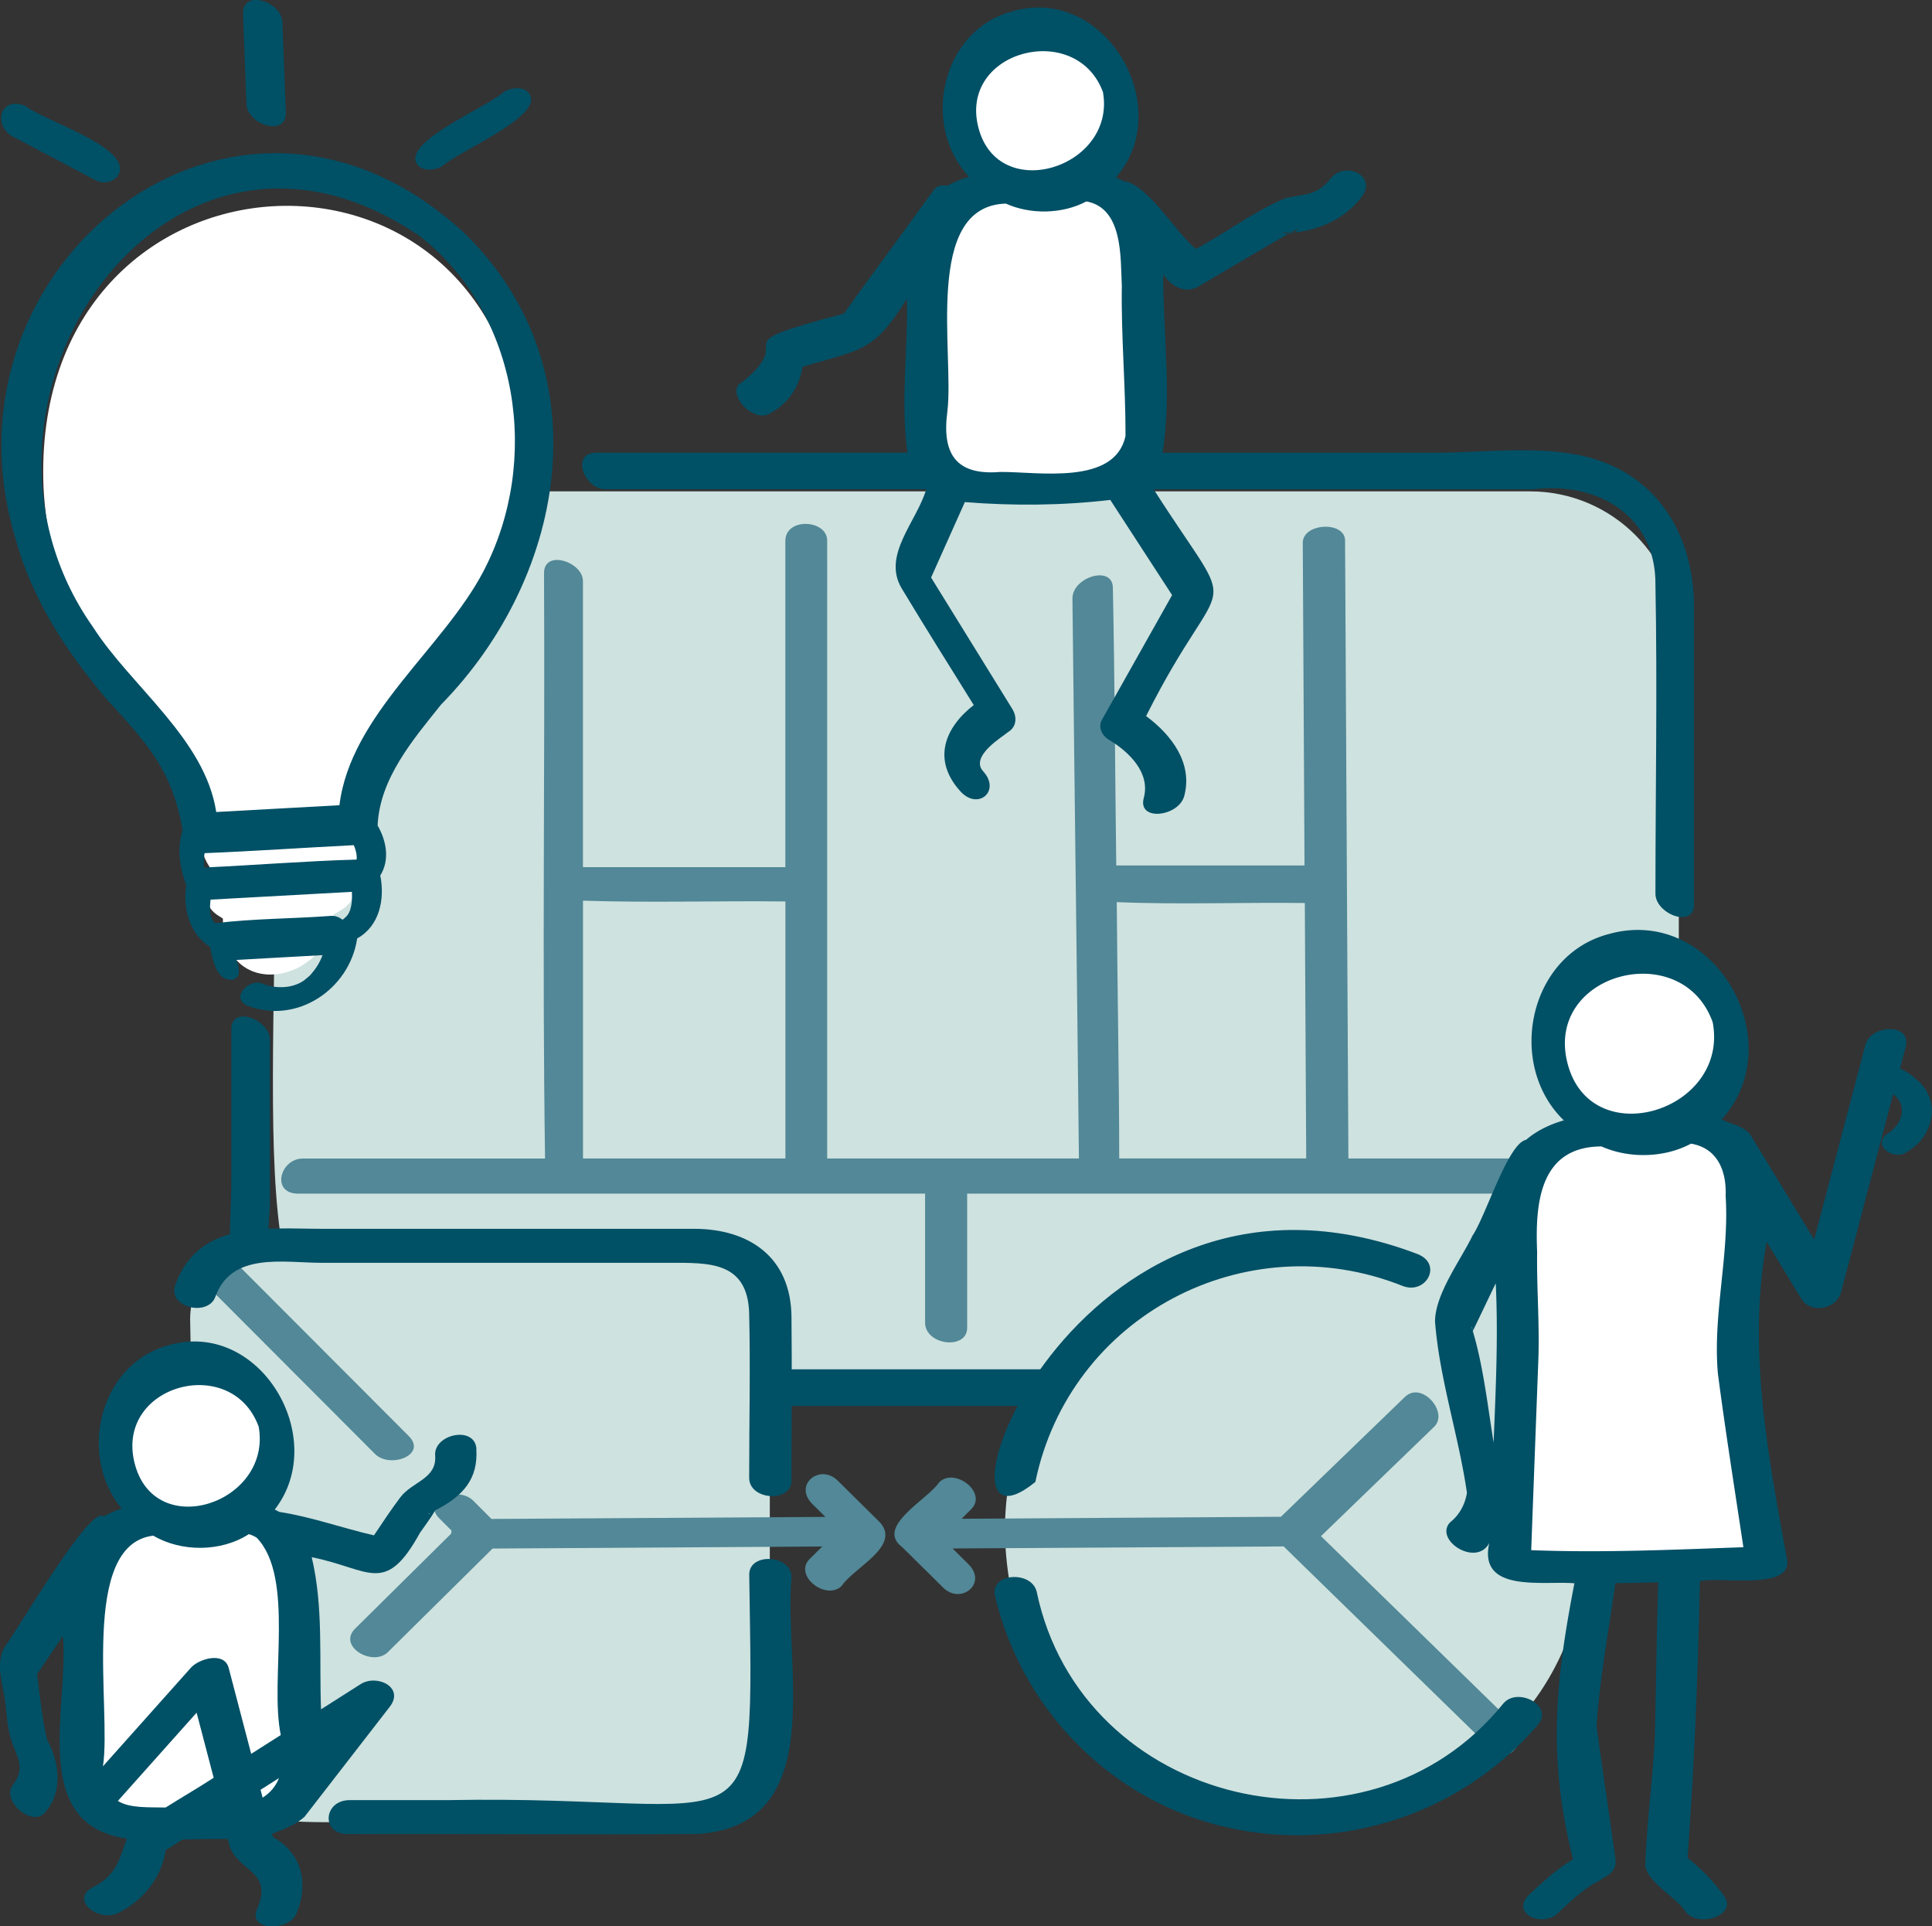
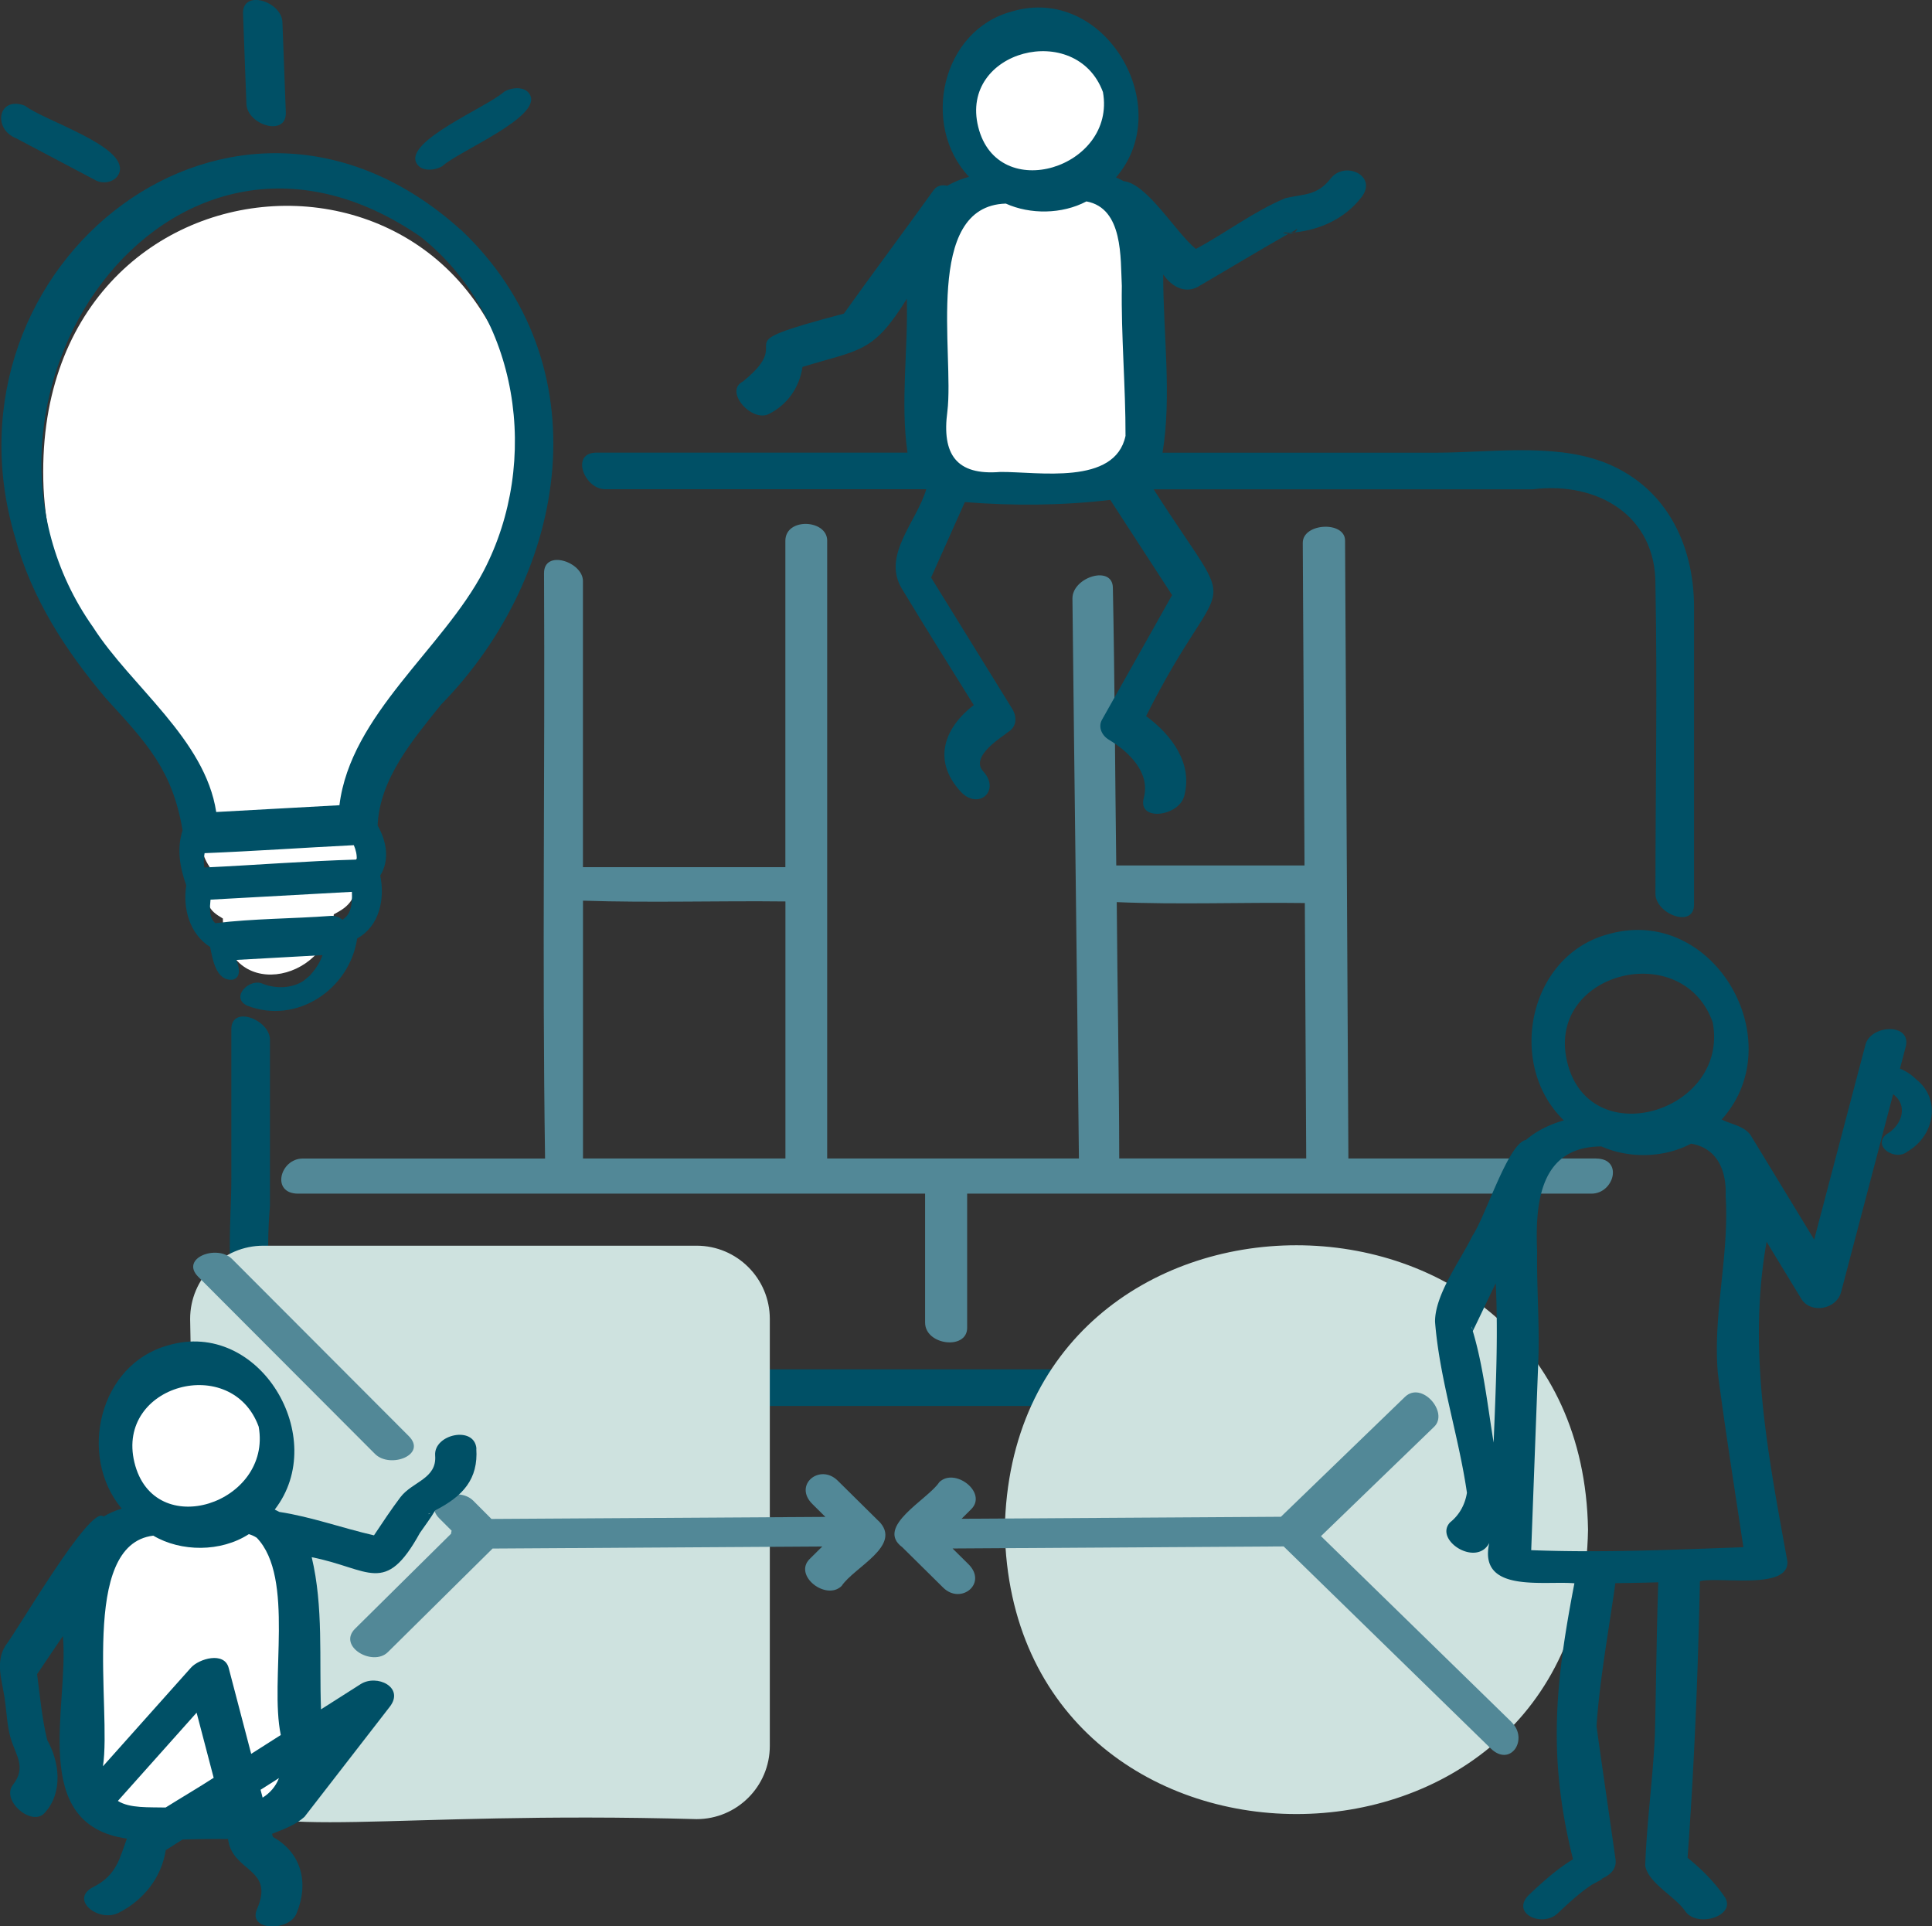
<svg xmlns="http://www.w3.org/2000/svg" id="Ebene_2" viewBox="0 0 319.26 318.3">
  <rect x="0" y="0" width="319.26" height="318.3" fill="#333333" stroke="none" />
  <defs>
    <style>.cls-1{fill:#005066}.cls-2{fill:#fff}.cls-3{fill:#cee2df}.cls-4{fill:#528897}</style>
  </defs>
  <g id="Ebene_10">
-     <path class="cls-3" d="M241.15 229.08C18.1 221.23 46.94 271.18 45.73 105.77c0-13.58 11-24.58 24.58-24.58h182.53c13.57 0 24.58 11 24.58 24.58v87.04c0 20.03-16.24 36.26-36.26 36.26z" />
    <path class="cls-1" d="M38.23 170.06v24.58c0 8.22-1.47 18.5 2.62 26 7.48 13.7 22.58 11.67 35.64 11.67h162.08c4.37 0 2.01-6.05-1.43-6.05H86.24c-25.51-.75-44.52 7.83-41.63-27v-27.44c0-3.33-6.38-5.81-6.38-1.76z" />
    <path class="cls-4" d="M263.75 191.42h-40.93c-.18-34.04-.36-68.08-.55-102.11-.02-3.26-7.01-2.92-6.99.4l.29 53.29h-31.11c-.2-15.32-.25-30.55-.56-45.87-.04-3.84-6.72-1.78-6.68 1.78.35 32.37.73 60.09 1.07 92.51h-41.6V89.33c0-3.51-6.91-3.87-6.91.04v53.91H96.33V96.01c0-3.17-6.43-5.3-6.43-1.31.17 33.68-.32 63.04.17 96.73H50.02c-3.74 0-5.3 5.8-.75 5.8h103.6v21.3c0 3.76 6.95 4.59 6.95.87v-22.17h103.17c3.74 0 5.3-5.8.75-5.8zm-167.41 0v-42.6c11.12.37 22.31 0 33.45.13v42.47H96.34zm88.61 0c-.02-14.11-.31-28.24-.41-42.36 10.31.44 20.73.01 31.08.15.07 14.07.15 28.13.23 42.2h-30.89z" />
    <path class="cls-2" d="M44.98 160.96h-.12.12zM57.85 134.26h-.02c.46-17.61 28.71-28.15 28.87-57.98-1.97-59.12-82.06-54.91-79.5 4.4 1.56 29.78 23.91 37.62 27.44 53.27.57 2.46-3.08 4.72 0 9.3-1.27 6.4-.02 7.18 2.19 8.52.08 13.92 17.35 10.87 18.33-.69 2.28-1.23 4.55-2.46 3.58-8.92 2.88-3.14-.89-7.91-.89-7.91z" />
    <path class="cls-1" d="M76.08 37.92C38.81 4.34-10.96 43.53 2.48 88.73c2.72 10.12 8.35 18.77 15.05 26.7 6.69 7.31 10.96 11.78 12.64 21.76-1 3.13-.43 6.18.61 9.1-.6 3.82.55 8.04 3.94 10.18.43 2.05.97 5.67 3.74 5.41 1.51-.42 1.01-2.21.6-3.27 4.75-.26 9.49-.52 14.24-.79-.49 1.33-1.13 2.27-2 3.27-.1.14-1.22 1.03-1.11.95-1.88 1.28-4.55 1.37-6.73.53-2.18-1.07-5.51 2.23-2.61 3.6 8.16 3.18 16.93-2.69 18.17-11.11 3.71-2.04 4.6-6.5 3.82-10.4 1.59-2.55 1.04-5.7-.44-8.25.33-7.75 5.84-14.19 10.47-19.97 21.22-21.66 26.79-56.35 3.22-78.54zM58.47 139.65c.33.78.53 1.6.47 2.38-8.39.24-16.78.92-25.17 1.31-.14-.78-.1-1.59.04-2.37 8.22-.33 16.44-.91 24.67-1.32zm-.68 10.87c-.26.7-.64 1.03-1.17 1.45-.57-.42-1.21-.68-1.88-.64-6.36.48-12.85.44-19.16 1.21-1.08-.94-.92-2.58-.79-3.89l23.36-1.29c.05 1.07.02 2.15-.35 3.16zm-22.67 1.52c.04.06.03.05 0 0zm44.79-57.68c-6.7 12.82-21.98 23.71-23.82 38.69-6.79.37-13.57.75-20.36 1.12-1.84-12.07-14.07-20.74-20.33-30.51C-10.74 66.7 27.47 10.2 69.46 39.09c16.42 12.96 19.9 37.18 10.45 55.27zM40.16 2.29c.19 4.96.37 9.93.56 14.89.13 3.47 6.67 5.5 6.51 1.38-.19-4.96-.37-9.93-.56-14.89C46.54.2 40-1.83 40.16 2.29zM83.29 15.17c-2.69 2.48-16.56 8.15-14.45 11.81.79 1.46 3.1 1.19 4.27.46 2.69-2.48 16.56-8.15 14.45-11.81-.79-1.46-3.1-1.19-4.27-.46z" />
    <path class="cls-1" d="m2.65 22.84 13.17 6.96c1.39.73 3.43.23 3.92-1.34 1.31-4.34-12.37-8.47-15.61-10.99-4.48-1.69-5.36 3.81-1.49 5.37z" />
    <g>
      <path class="cls-3" d="M262.42 252.75c-1.07 62.66-95.32 62.65-96.38 0 1.07-62.66 95.32-62.65 96.38 0zM115.1 300.58c-102.84-2.86-81.46 21.08-83.68-82.65 0-6.68 5.42-12.1 12.1-12.1h71.59c6.68 0 12.1 5.42 12.1 12.1v70.55c0 6.68-5.42 12.1-12.1 12.1z" />
      <path class="cls-4" d="m67.55 237.29-29.19-29.25c-2.5-2.5-8.68-.15-5.59 2.94l29.19 29.25c2.5 2.5 8.68.15 5.59-2.94zM145.17 251.31c-2.25-2.22-4.49-4.44-6.74-6.66-2.93-2.9-7.4.69-4.17 3.88.71.7 1.42 1.41 2.13 2.11-18.39.11-36.78.23-55.18.34-1-1.01-2.01-2.01-3.01-3.02-2.5-2.5-8.68-.15-5.59 2.94.67.67 1.34 1.35 2.02 2.02-.05.16-.08.33-.09.5-5.29 5.23-10.58 10.46-15.86 15.69-2.95 2.92 2.92 6.34 5.42 3.87 5.77-5.7 11.53-11.41 17.3-17.11 18.16-.11 36.32-.23 54.48-.34l-2.07 2.05c-2.78 2.75 2.73 6.98 5.27 4.47 2.06-3.12 10.18-6.69 6.1-10.75z" />
      <path class="cls-4" d="M249.78 284.54c-10.5-10.24-20.99-20.48-31.49-30.72l18.7-18.07c2.46-2.37-2.05-7.61-4.82-4.94l-20.5 19.81-52.77.33c.53-.52 1.06-1.05 1.58-1.57 2.78-2.75-2.73-6.98-5.27-4.47-1.86 2.85-10.69 7.35-6.1 10.75 2.25 2.22 4.49 4.44 6.74 6.66 2.93 2.9 7.4-.69 4.17-3.88l-2.61-2.58 54.71-.34c11.41 11.13 22.81 22.26 34.22 33.38 3.27 3.19 6.33-1.53 3.43-4.36z" />
-       <path class="cls-1" d="M35.59 214.26c2.68-7.46 11.3-5.6 17.62-5.6h57.33c6.5 0 13.05-.33 13.26 8.43s0 18.07 0 27.1c0 3.72 6.99 4.15 6.99.45 0-9.03.1-18.07 0-27.1-.11-9.79-6.96-14.5-16.12-14.5H53.21c-9.15 0-20.4-1.46-24.26 9.29-1.33 3.7 5.43 5.31 6.64 1.93zM123.81 260.16c.69 48.26 2.36 36.3-49.76 37.28H57.79c-4.35 0-4.79 5.61-.36 5.61 19.33-.08 38.68.14 58.01-.02 21.68-1.59 14.01-27.72 15.36-42.42 0-3.72-6.99-4.15-6.99-.45zM248.44 281.45c-22.64 28.08-69.76 16.97-77.13-18.45-.84-3.54-7.79-3.13-6.88.73 4.26 18.08 18.14 32.77 36.15 37.67 19.51 5.31 40.37-1.05 53.53-16.38 2.74-3.19-3.31-6.32-5.67-3.57zM171.09 244.87c5.68-27.43 34.75-42.71 60.67-32.4 3.86 1.54 6.72-3.58 2.49-5.26-57.45-21.81-83.18 53.92-63.16 37.66z" />
    </g>
    <g>
      <path class="cls-2" d="M165.42 31.02c-4.38.99-3.64-.9-9.09 3.96-4.97 8.13-2.55 27.26-3.32 37.06.78 13.31 18.32 7.42 27.26 8.29 5.54-.18 9.79-4.96 9.31-10.48-2.26-9.21 3.63-38.34-8.89-38.94" />
      <path class="cls-2" d="M184.98 14.75c4.18 17.19-21.27 23.84-26.04 6.8-4.18-17.19 21.27-23.84 26.04-6.8z" />
      <path class="cls-1" d="m213.25 38.45-.32.16c.33 0 .68-.06.95-.2-.21.02-.42.04-.63.04z" />
    </g>
    <g>
      <path class="cls-2" d="M25.98 250.87c-4.36 1-3.65-.9-9.06 4.03-4.96 8.27-2.54 27.71-3.31 37.66.73 13.46 18.2 7.57 27.19 8.43 5.52-.18 9.76-5.04 9.29-10.65-2.26-9.29 3.65-38.92-8.87-39.57" />
      <path class="cls-2" d="M45.48 235.3c4.19 17.36-21.15 24.3-25.97 6.91-4.19-17.36 21.15-24.3 25.97-6.91z" />
      <path class="cls-1" d="M78.73 239.37c-.3-3.87-7.09-2.4-6.82 1.13.3 3.87-3.77 4.29-5.75 6.9-1.53 2.03-2.94 4.16-4.36 6.29-5.22-1.19-10.37-3.07-15.64-3.87-.25-.14-.5-.27-.76-.39 9.17-11.81-2.5-31.6-17.63-27.13-11.39 3.12-14.94 18.26-7.66 26.97-1.06.33-2.06.75-3.01 1.32-2.07-2.16-14.19 18.78-16.22 21.36-1.66 2.73-.58 5.56-.11 8.66.32 2.12.39 4.55 1 6.62.84 2.83 2.64 4.76.37 7.68-2.05 2.63 3.3 7.14 5.34 4.53 2.98-3.36 2.32-8.39.32-11.94-.86-3.51-1.19-7.25-1.67-10.87l4.26-6.3c1.08 11.47-5.79 31.16 10.58 33.47-1.15 3.03-1.61 6.03-5.54 7.99-4.05 2.05.86 5.94 4.17 4.27 4.17-2.11 7.08-5.84 7.79-10.35.92-.59 1.85-1.18 2.77-1.76 2.53-.08 4.96-.11 7.52-.08.71 5.54 7.79 4.73 4.78 11.6-1.54 3.63 5.28 3.67 6.51.76 2.16-5.1.83-10.12-3.87-12.7-.04-.17-.09-.34-.14-.52 2.09-.84 3.78-1.42 5.35-2.8 4.7-6.07 9.4-12.13 14.1-18.2 2.5-3.22-2.13-5.44-4.81-3.74-2.18 1.39-4.36 2.78-6.55 4.17-.32-8.37.42-16.93-1.54-25.14 9.59 1.89 12.09 6.48 17.88-4.01.84-1.22 1.78-2.45 2.53-3.73 4.62-2.35 7.13-5.2 6.79-10.19zm-35.98-3.63c2.24 12.66-17.33 19.17-20.54 5.89-3.1-12.85 16.11-18.04 20.54-5.89zm-10.26 47.25 2.82 10.76c-2.6 1.68-5.29 3.25-7.94 4.91-2.7-.07-5.94.16-7.89-1.09 4.34-4.86 8.67-9.72 13.01-14.58zm10.57 12.74c1.01-.64 2.02-1.29 3.04-1.93-.56 1.43-1.5 2.47-2.7 3.23-.11-.43-.23-.86-.34-1.29zm-1.55-5.93-3.72-14.2c-.73-2.78-4.93-1.51-6.23-.05-4.85 5.43-9.7 10.87-14.55 16.3 1.47-9.36-3.96-36.64 8.32-38.11 4.58 2.71 11.17 2.74 15.79-.25.48.14.92.34 1.31.6 6.35 6.62 2.07 23.53 3.97 32.59-1.63 1.04-3.26 2.08-4.9 3.12zm29.29-39.66s.12-.03.31-.12c-.17.15-.29.22-.31.12z" />
    </g>
    <g>
-       <path class="cls-2" d="M263.63 186.85c-17.64 0-12.33 22.25-12.8 35l-1.36 36.33c3.54 1.77 42.47 0 42.47 0l-4.87-33.13c-.84-9.76 7.71-37.42-6.17-38.32" />
-       <path class="cls-2" d="M285.74 168.45c4.73 19.44-24.06 26.96-29.44 7.69-4.73-19.44 24.06-26.96 29.44-7.69z" />
      <path class="cls-1" d="M316.64 178.34a8.194 8.194 0 0 0-2.67-1.77c.31-1.19.63-2.39.94-3.58 1.05-4-5.76-3.74-6.65-.36-2.82 10.73-5.65 21.46-8.47 32.19-3.51-5.77-7.02-11.54-10.54-17.31-1.13-1.49-3.12-1.71-4.74-2.53 11.64-12.95-1.32-35.53-18.67-30.64-13.28 3.47-16.94 21.57-7.42 30.78-2.4.7-4.52 1.74-6.24 3.22-2.98.55-6.69 12.68-8.85 15.83-1.93 4.01-6.22 9.69-6.19 14.23.73 9.42 3.92 18.89 5.27 28.26-.31 1.91-1.21 3.63-2.79 4.89-2.7 2.9 4.34 7.46 6.48 3.4-1.86 8.32 8.94 6.22 14.07 6.66-3.21 16.64-4.42 28.86-.23 45.61-2.63 1.58-4.96 3.7-7.16 5.75-3.35 3.12 2.02 5.61 4.6 3.2 1.77-1.65 3.57-3.36 5.6-4.7.41-.27 2.83-1.45 1.32-.88 1.52-.58 2.92-1.59 2.66-3.39-1.03-7.31-2.12-14.63-3.13-21.94.45-7.33 2.03-15.98 3.11-23.67 2.37-.03 4.73-.07 7.09-.14-.29 8.42-.35 16.87-.56 25.3-.33 7.11-1.35 14.43-1.6 21.54.56 2.91 4.93 5.05 6.61 7.49 2 2.89 8.65.73 6.48-2.41-1.71-2.47-3.78-4.53-6.09-6.4 1.11-15.27 1.72-30.39 2.04-45.71 3.3-.78 14.82 1.53 14.45-3.3-3.19-17.56-6.62-34.87-3.43-52.77l5.73 9.41c1.54 2.53 5.81 1.78 6.58-1.11 2.87-10.9 5.73-21.79 8.6-32.69 2.58 1.93 1.38 5.21-1.09 6.6-2.46 2.05 1.51 4.49 3.42 2.89 4.45-2.53 5.7-8.63 1.45-11.97zm-33.62-9.43c2.79 14.74-20.27 21.8-24.02 6.66-3.69-14.87 19-20.73 24.02-6.66zm-39.7 50.84c-.26-.93-.02-.47 0 0zm.06.2v-.02c1.28-2.63 2.51-5.26 3.79-7.89.42 8.78 0 17.54-.35 26.32-1-6.12-1.69-12.55-3.44-18.41zm41.78-22.33c.63 9.79-2.15 19.59-1.28 29.34 1.25 9.58 2.78 19.13 4.21 28.69-11.77.42-23.24.94-35.06.49.39-10.48.78-20.95 1.18-31.43.22-5.94-.29-11.88-.2-17.83-.33-7.91.33-17.42 10.63-17.45 4.48 2 10.32 1.94 14.8-.46 4.37.74 5.89 4.49 5.72 8.65z" />
    </g>
    <path class="cls-1" d="M264.65 76.24c-8.18-3.01-18.79-1.44-27.3-1.44h-45.24c1.55-9.38.09-19.83.11-29.45 1.45 2.11 3.83 3.38 6.17 1.78 4.86-2.83 9.65-5.74 14.55-8.52-.81.01-1.44-.27-.21-.17.52.17 1.59-.53 1.62-.7-.03.33-.21.53-.47.67 4.34-.44 8.37-2.32 11.07-5.78 2.81-3.57-2.69-6.14-5.05-3.14-2.27 2.89-4.4 2.53-7.47 3.25-5.2 2.15-9.83 5.74-14.82 8.39-3.34-2.73-8.04-10.8-11.94-11.2-.4-.22-.81-.43-1.26-.61 10.08-11.6-1.82-31.98-17.17-27.43-11.7 3.11-15.11 18.84-7.11 27.33-1.27.35-2.47.81-3.59 1.48-.87-.2-1.71-.04-2.26.72-4.9 6.82-9.96 13.58-14.83 20.4-21.47 5.68-7.13 3.5-16.69 11.22-3.16 1.59 1.45 6.8 4.29 5.37 3.12-1.57 5.06-4.42 5.56-7.78 9.57-2.94 11.64-2.23 17.24-11.25.23 8.42-1.09 17.09.11 25.41H98.57c-4.37 0-2.01 6.05 1.43 6.05h53.06c-1.55 5.34-7.37 10.9-4.04 16.41 3.89 6.46 7.91 12.85 11.89 19.25-4.7 3.64-6.99 8.99-2.2 14.26 2.91 3.2 6.71-.07 3.77-3.3-2.33-2.54 3.44-5.87 4.07-6.48 1.43-.84 1.58-2.47.71-3.87-4.47-7.23-8.94-14.46-13.4-21.68 1.86-4.16 3.72-8.32 5.58-12.47 7.91.64 16.15.58 24.03-.36 3.41 5.24 6.81 10.48 10.22 15.73-3.86 6.87-7.73 13.73-11.59 20.6-.7 1.24.04 2.65 1.13 3.29 3.34 2 6.9 5.45 5.78 9.62-1.07 3.96 5.76 3.1 6.68-.3 1.46-5.42-2.08-10.1-6.3-13.22 13.14-26.14 15.96-14.43 1.25-37.47h62.68c10.61-1.32 20.36 4.29 20.24 15.83.33 16.99 0 34.01 0 51 0 3.33 6.38 5.81 6.38 1.76v-49.05c0-10.61-4.77-20.29-15.28-24.16zm-82.39-61.03c2.23 12.5-17.4 18.7-20.61 5.76-3.15-12.68 16.21-17.63 20.61-5.76zm-25.71 52.78c1.17-9.53-4.04-33.95 9.66-34.35 4.02 1.81 9.27 1.78 13.32-.36 6.12 1.13 5.61 9.4 5.85 13.95-.13 8.25.63 16.61.61 24.79-1.74 8.24-14.44 5.92-20.68 5.96-7.28.61-9.7-2.91-8.76-9.99z" />
  </g>
</svg>